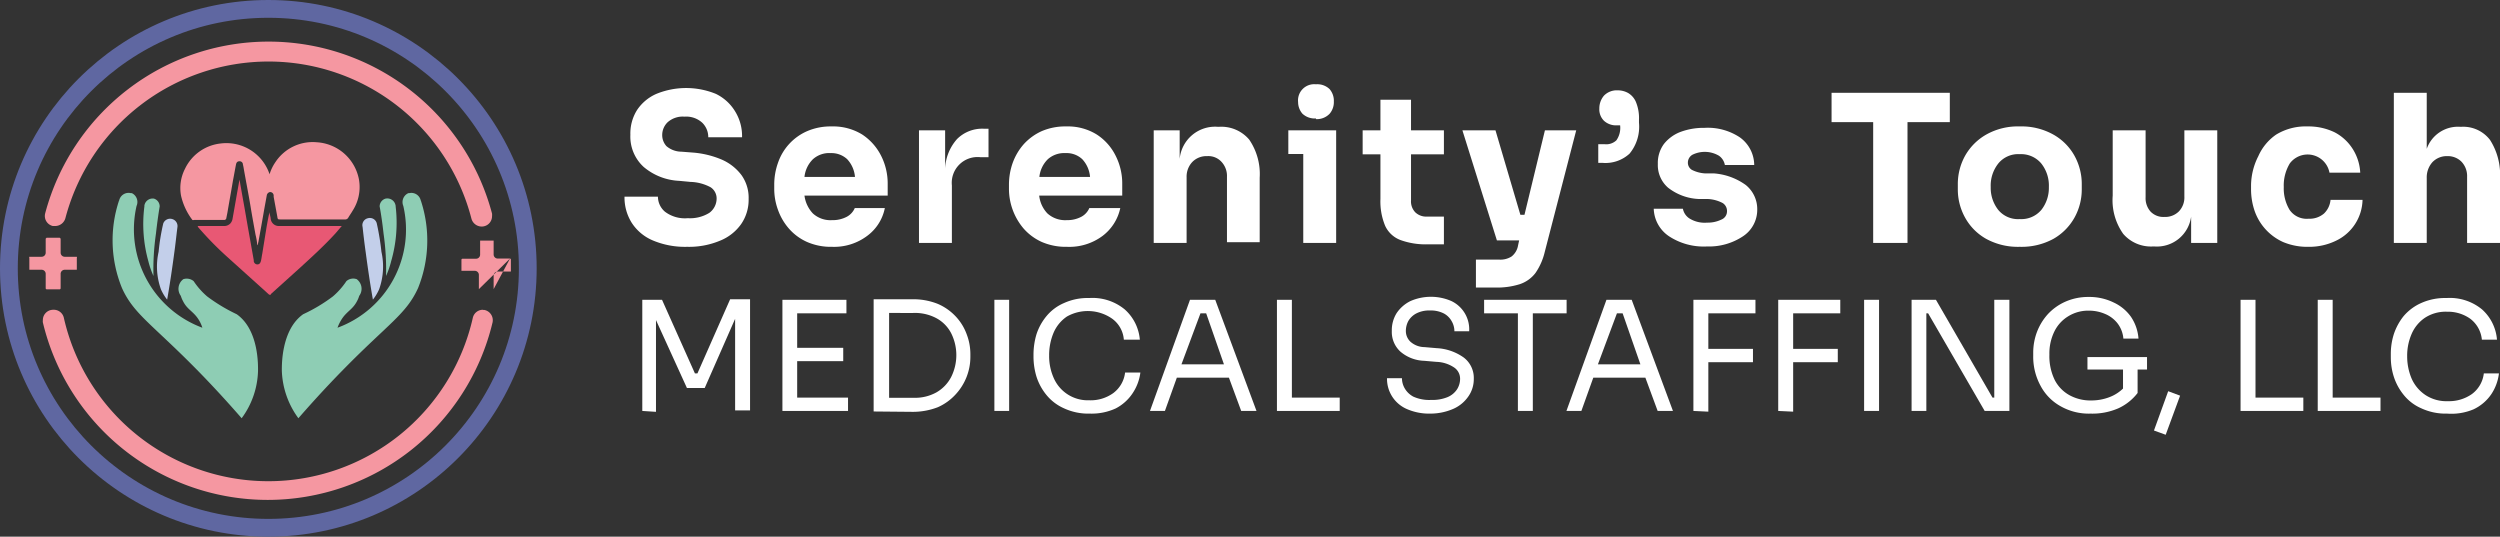
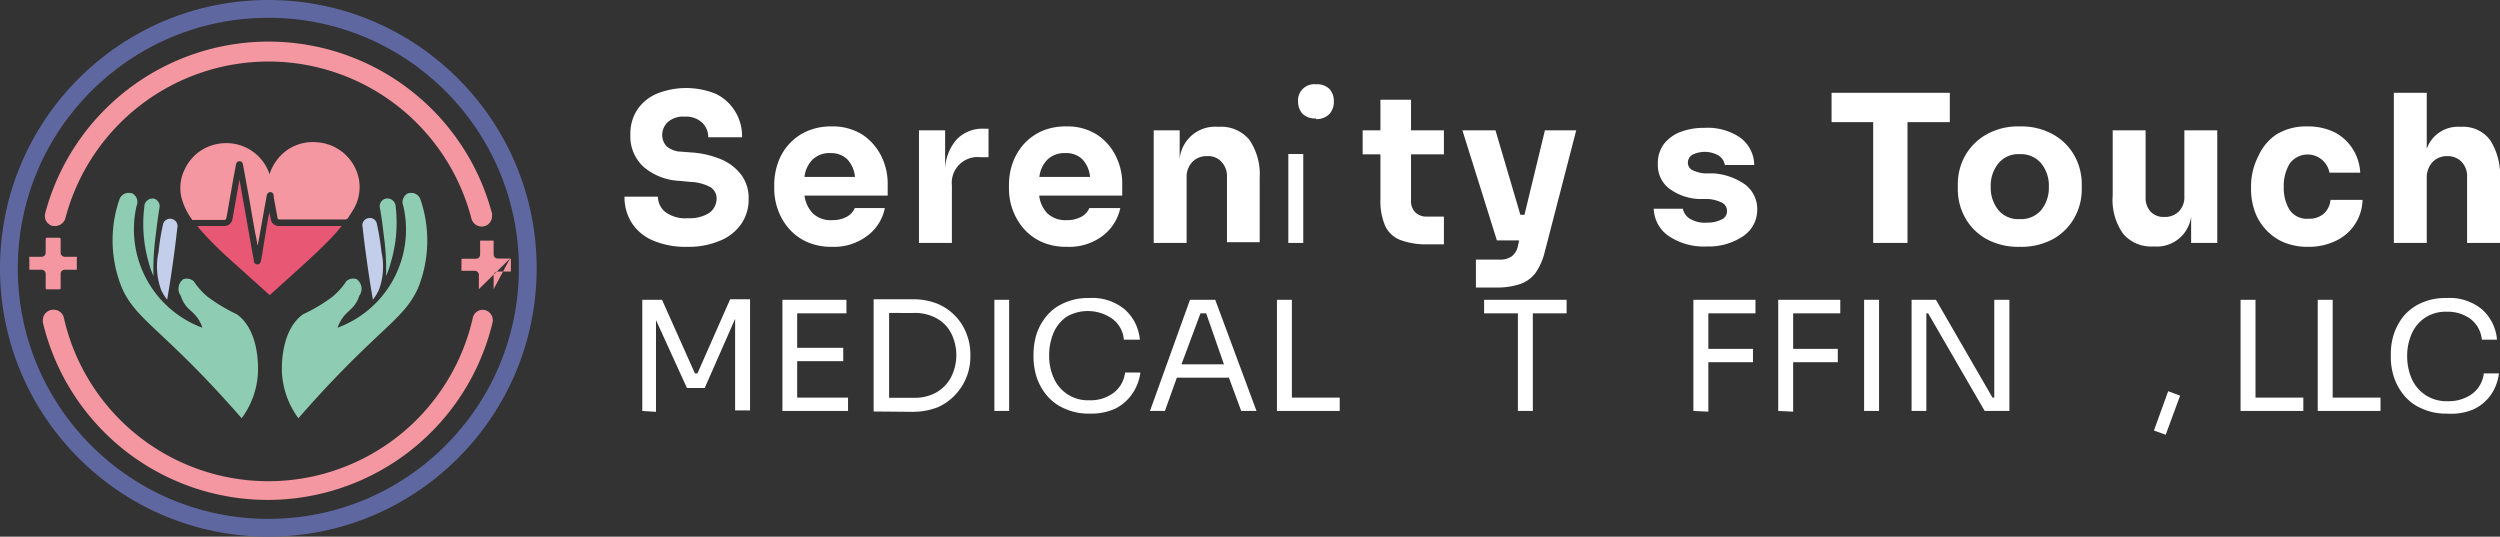
<svg xmlns="http://www.w3.org/2000/svg" viewBox="0 0 140.59 30.18">
  <rect x="0" y="0" width="140.59" height="30.18" fill="#333333" stroke="none" />
  <defs>
    <style>.cls-1{isolation:isolate;}.cls-2{fill:#fff;}.cls-3{fill:#f597a1;}.cls-4{fill:#e85874;}.cls-5{fill:#8ecdb4;}.cls-6{fill:#c3cfea;}.cls-7{fill:none;stroke:#5f67a1;stroke-miterlimit:10;}</style>
  </defs>
  <title>VFF</title>
  <g id="Layer_2" data-name="Layer 2">
    <g id="Layer_1-2" data-name="Layer 1">
      <g id="Layer_2-2" data-name="Layer 2">
        <g id="Layer_1-2-2" data-name="Layer 1-2">
          <g class="cls-1">
            <g class="cls-1">
              <path class="cls-2" d="M38.64,13.88a4.65,4.65,0,0,1-1.93-.36,2.62,2.62,0,0,1-1.19-1,2.67,2.67,0,0,1-.4-1.46H37a1.11,1.11,0,0,0,.4.85,1.86,1.86,0,0,0,1.28.36,2.06,2.06,0,0,0,1.21-.3,1,1,0,0,0,.41-.79.75.75,0,0,0-.34-.65,2.53,2.53,0,0,0-1.13-.3l-.63-.06a3.32,3.32,0,0,1-2-.78,2.31,2.31,0,0,1-.75-1.81,2.47,2.47,0,0,1,.38-1.4,2.52,2.52,0,0,1,1.08-.9,4.42,4.42,0,0,1,3.35,0,2.58,2.58,0,0,1,1.09,1,2.63,2.63,0,0,1,.38,1.44H39.83a1.13,1.13,0,0,0-.33-.81,1.33,1.33,0,0,0-1-.35,1.28,1.28,0,0,0-.95.31,1,1,0,0,0-.31.72.92.92,0,0,0,.24.63,1.31,1.31,0,0,0,.84.31l.65.05a5.2,5.2,0,0,1,1.63.4,2.77,2.77,0,0,1,1.1.87,2.19,2.19,0,0,1,.4,1.34,2.4,2.4,0,0,1-.42,1.41,2.66,2.66,0,0,1-1.2.94A4.5,4.5,0,0,1,38.64,13.88Z" />
              <path class="cls-2" d="M46.79,13.88a3.33,3.33,0,0,1-1.42-.28,2.94,2.94,0,0,1-1-.74,3.25,3.25,0,0,1-.62-1.06,3.43,3.43,0,0,1-.21-1.19v-.23a3.64,3.64,0,0,1,.21-1.22,3,3,0,0,1,1.63-1.78,3.33,3.33,0,0,1,1.38-.27,3.12,3.12,0,0,1,1.72.45,3.09,3.09,0,0,1,1.07,1.2,3.44,3.44,0,0,1,.37,1.59V11H45.24a1.8,1.8,0,0,0,.47,1,1.46,1.46,0,0,0,1.08.38,1.7,1.7,0,0,0,.83-.19,1,1,0,0,0,.45-.49h1.69a2.56,2.56,0,0,1-1,1.57A3.09,3.09,0,0,1,46.79,13.88Zm-.07-5.27a1.37,1.37,0,0,0-1,.34,1.63,1.63,0,0,0-.48,1h2.84a1.66,1.66,0,0,0-.44-1A1.3,1.3,0,0,0,46.72,8.61Z" />
            </g>
            <g class="cls-1">
              <path class="cls-2" d="M51.68,13.66V7.33h1.47V9.48a2.66,2.66,0,0,1,.67-1.66,2,2,0,0,1,1.53-.58h.24v1.6h-.46a1.45,1.45,0,0,0-1.6,1.59v3.23Z" />
            </g>
            <g class="cls-1">
              <path class="cls-2" d="M60,13.88a3.38,3.38,0,0,1-1.43-.28,3,3,0,0,1-1-.74,3.45,3.45,0,0,1-.83-2.25v-.23a3.64,3.64,0,0,1,.21-1.22,3.28,3.28,0,0,1,.62-1.05,3.08,3.08,0,0,1,1-.73,3.35,3.35,0,0,1,1.39-.27,3.09,3.09,0,0,1,1.71.45,3,3,0,0,1,1.07,1.2,3.44,3.44,0,0,1,.37,1.59V11H58.44a1.73,1.73,0,0,0,.46,1,1.49,1.49,0,0,0,1.09.38,1.68,1.68,0,0,0,.82-.19,1,1,0,0,0,.45-.49H63a2.65,2.65,0,0,1-1,1.57A3.13,3.13,0,0,1,60,13.88Zm-.07-5.27a1.39,1.39,0,0,0-1,.34,1.63,1.63,0,0,0-.48,1H61.3a1.66,1.66,0,0,0-.44-1A1.29,1.29,0,0,0,59.92,8.61Z" />
              <path class="cls-2" d="M64.88,13.66V7.33h1.46V8.94a2,2,0,0,1,2.14-1.81h.08a2.06,2.06,0,0,1,1.69.72A3.43,3.43,0,0,1,70.84,10v3.62H69V9.94a1.16,1.16,0,0,0-.3-.83,1,1,0,0,0-.81-.33,1.11,1.11,0,0,0-.84.33,1.2,1.2,0,0,0-.32.86v3.69Z" />
-               <path class="cls-2" d="M73.29,13.66v-5h-.84V7.33h2.69v6.33Zm.72-7a1,1,0,0,1-.77-.27A1,1,0,0,1,73,5.74a.91.91,0,0,1,1-1,1,1,0,0,1,.77.27,1,1,0,0,1,.24.7,1,1,0,0,1-.24.69A1,1,0,0,1,74,6.7Z" />
+               <path class="cls-2" d="M73.29,13.66v-5h-.84V7.33v6.33Zm.72-7a1,1,0,0,1-.77-.27A1,1,0,0,1,73,5.74a.91.91,0,0,1,1-1,1,1,0,0,1,.77.27,1,1,0,0,1,.24.7,1,1,0,0,1-.24.69A1,1,0,0,1,74,6.7Z" />
              <path class="cls-2" d="M80.31,13.74a4.17,4.17,0,0,1-1.55-.24,1.55,1.55,0,0,1-.86-.79,3.57,3.57,0,0,1-.27-1.52V8.68h-1V7.33h1V5.61h1.72V7.33H81.2V8.68H79.35v2.58a.89.89,0,0,0,.24.68.89.89,0,0,0,.67.24h.94v1.56Z" />
            </g>
            <g class="cls-1">
              <path class="cls-2" d="M84.18,13.52,82.24,7.33H84.1l1.4,4.75h.23l1.15-4.75h1.76l-1.77,6.84a3.49,3.49,0,0,1-.52,1.18,1.84,1.84,0,0,1-.88.63,4.22,4.22,0,0,1-1.38.19H83V14.6h1.32a1.16,1.16,0,0,0,.69-.18,1,1,0,0,0,.36-.62l.06-.28Z" />
            </g>
            <g class="cls-1">
-               <path class="cls-2" d="M89.88,9.16V8.11h.36a.83.83,0,0,0,.66-.22,1.23,1.23,0,0,0,.21-.84H90.9a1,1,0,0,1-.69-.25.9.9,0,0,1-.27-.7,1.1,1.1,0,0,1,.26-.72,1,1,0,0,1,.77-.3,1.2,1.2,0,0,1,.59.15,1.07,1.07,0,0,1,.44.51,2.38,2.38,0,0,1,.17,1V6.9a2.38,2.38,0,0,1-.53,1.74,2,2,0,0,1-1.51.52Z" />
-             </g>
+               </g>
            <g class="cls-1">
              <path class="cls-2" d="M96,13.86a3.56,3.56,0,0,1-2.12-.56A1.93,1.93,0,0,1,93,11.74h1.64a.84.84,0,0,0,.36.54,1.62,1.62,0,0,0,1,.24,1.75,1.75,0,0,0,.8-.17.5.5,0,0,0,.32-.48.53.53,0,0,0-.24-.45,2,2,0,0,0-.87-.23l-.49,0a3,3,0,0,1-1.72-.64,1.68,1.68,0,0,1-.57-1.33,1.8,1.8,0,0,1,.34-1.12,2.17,2.17,0,0,1,.93-.68,3.74,3.74,0,0,1,1.35-.23,3.26,3.26,0,0,1,2,.54,1.93,1.93,0,0,1,.8,1.55H97a.81.81,0,0,0-.33-.52,1.57,1.57,0,0,0-1.49-.06.51.51,0,0,0-.26.44.47.47,0,0,0,.22.41,1.9,1.9,0,0,0,.72.2l.5,0a3.5,3.5,0,0,1,1.81.65,1.74,1.74,0,0,1,.65,1.4A1.78,1.78,0,0,1,98,13.3,3.45,3.45,0,0,1,96,13.86Z" />
            </g>
            <g class="cls-1">
              <path class="cls-2" d="M105.34,13.66V6.87H103V5.22h6.65V6.87h-2.38v6.79Z" />
            </g>
            <g class="cls-1">
              <path class="cls-2" d="M113.58,13.88a3.72,3.72,0,0,1-1.89-.45,3.06,3.06,0,0,1-1.18-1.19,3.26,3.26,0,0,1-.41-1.6v-.26a3.28,3.28,0,0,1,.42-1.64,3.15,3.15,0,0,1,1.21-1.19,3.62,3.62,0,0,1,1.85-.44,3.66,3.66,0,0,1,1.86.44,3.08,3.08,0,0,1,1.21,1.19,3.28,3.28,0,0,1,.42,1.64v.26a3.26,3.26,0,0,1-.41,1.6,3.13,3.13,0,0,1-1.18,1.19A3.74,3.74,0,0,1,113.58,13.88Zm0-1.56a1.47,1.47,0,0,0,1.22-.52,2,2,0,0,0,.42-1.28,2,2,0,0,0-.43-1.33,1.48,1.48,0,0,0-1.21-.52,1.44,1.44,0,0,0-1.2.52,2,2,0,0,0-.43,1.33,2,2,0,0,0,.42,1.28A1.44,1.44,0,0,0,113.58,12.32Z" />
              <path class="cls-2" d="M121.08,13.86a2.06,2.06,0,0,1-1.68-.71,3.27,3.27,0,0,1-.59-2.15V7.33h1.85v3.76a1.13,1.13,0,0,0,.28.81,1,1,0,0,0,.78.3,1.09,1.09,0,0,0,.81-.31,1.13,1.13,0,0,0,.31-.84V7.33h1.85v6.33h-1.47V12.18a1.94,1.94,0,0,1-2.06,1.68Z" />
              <path class="cls-2" d="M129.82,13.88a3.51,3.51,0,0,1-1.43-.27,3,3,0,0,1-1.61-1.78,3.78,3.78,0,0,1-.19-1.21V10.4A3.69,3.69,0,0,1,127,8.78,2.88,2.88,0,0,1,128,7.57a3.19,3.19,0,0,1,1.77-.46,3.37,3.37,0,0,1,1.52.33,2.65,2.65,0,0,1,1,.91,2.74,2.74,0,0,1,.44,1.36H131a1.25,1.25,0,0,0-2.23-.52,2.4,2.4,0,0,0-.34,1.33,2.34,2.34,0,0,0,.32,1.27,1.16,1.16,0,0,0,1.07.51,1.25,1.25,0,0,0,.87-.29,1.22,1.22,0,0,0,.37-.77h1.8a2.61,2.61,0,0,1-1.52,2.31A3.43,3.43,0,0,1,129.82,13.88Z" />
              <path class="cls-2" d="M134.62,13.66V5.22h1.85V8.37a1.86,1.86,0,0,1,1.87-1.24h.08a1.9,1.9,0,0,1,1.61.74,3.63,3.63,0,0,1,.56,2.18v3.61h-1.85V9.94a1.17,1.17,0,0,0-.31-.84,1.08,1.08,0,0,0-.8-.32,1.11,1.11,0,0,0-.84.34,1.28,1.28,0,0,0-.32.89v3.65Z" />
            </g>
          </g>
          <g class="cls-1">
            <g class="cls-1">
              <path class="cls-2" d="M36.12,23.11V16.86h1.11L39.08,21h.14l1.84-4.17h1.12v6.25h-.84V17.93l-1.71,3.89h-1L36.89,18v5.16Z" />
              <path class="cls-2" d="M44,23.11V16.86H47.6v.76H44.83v1.94h2.59v.75H44.83v2.05h2.86v.75Z" />
              <path class="cls-2" d="M49.13,23.14V16.83h2.14a3.71,3.71,0,0,1,1.47.26,3,3,0,0,1,1,.7,2.91,2.91,0,0,1,.62,1,3.12,3.12,0,0,1,.21,1.11v.19a3.1,3.1,0,0,1-.83,2.09,3,3,0,0,1-1,.72,3.9,3.9,0,0,1-1.47.26Zm2.22-5.54H50v4.77h1.38a2.47,2.47,0,0,0,1.29-.31,2.12,2.12,0,0,0,.82-.86,2.75,2.75,0,0,0,0-2.46,2,2,0,0,0-.82-.84A2.56,2.56,0,0,0,51.35,17.6Z" />
              <path class="cls-2" d="M55.92,23.11V16.86h.83v6.25Z" />
            </g>
            <g class="cls-1">
              <path class="cls-2" d="M61.29,23.26a3.25,3.25,0,0,1-1.46-.3,2.66,2.66,0,0,1-1-.77,3.13,3.13,0,0,1-.54-1,3.91,3.91,0,0,1-.17-1.09v-.18a4,4,0,0,1,.17-1.13,3.11,3.11,0,0,1,.55-1,2.6,2.6,0,0,1,1-.75,3.2,3.2,0,0,1,1.41-.28,2.85,2.85,0,0,1,2,.64,2.56,2.56,0,0,1,.85,1.7H63.2a1.6,1.6,0,0,0-.66-1.18A2.39,2.39,0,0,0,60,17.8a2.1,2.1,0,0,0-.75.91A3.23,3.23,0,0,0,59,20a3,3,0,0,0,.25,1.24,2.09,2.09,0,0,0,2,1.27,2.18,2.18,0,0,0,1.35-.4,1.68,1.68,0,0,0,.67-1.16h.86a2.69,2.69,0,0,1-.44,1.17,2.53,2.53,0,0,1-.95.85A3.25,3.25,0,0,1,61.29,23.26Z" />
            </g>
            <g class="cls-1">
              <path class="cls-2" d="M64.67,23.11l2.25-6.25h1.42l2.32,6.25H69.8l-.69-1.87H66.18l-.67,1.87Zm1.77-2.62h2.39l-1-2.87h-.32Z" />
              <path class="cls-2" d="M71.81,23.11V16.86h.84v5.5h2.69v.75Z" />
            </g>
            <g class="cls-1">
-               <path class="cls-2" d="M80.44,23.26A3.13,3.13,0,0,1,79.11,23,1.85,1.85,0,0,1,78,21.27h.84a1.15,1.15,0,0,0,.15.56,1.22,1.22,0,0,0,.5.48,2.18,2.18,0,0,0,1,.18,2.23,2.23,0,0,0,.92-.16,1.18,1.18,0,0,0,.53-.44,1.1,1.1,0,0,0,.17-.59.76.76,0,0,0-.33-.63,1.89,1.89,0,0,0-1-.32l-.69-.06a2.16,2.16,0,0,1-1.33-.51,1.5,1.5,0,0,1-.49-1.17,1.82,1.82,0,0,1,.27-1,2,2,0,0,1,.78-.68,2.88,2.88,0,0,1,2.3,0,1.76,1.76,0,0,1,1,1.7h-.83a1.12,1.12,0,0,0-.15-.56,1.09,1.09,0,0,0-.44-.44,1.61,1.61,0,0,0-.78-.17,1.58,1.58,0,0,0-.76.16,1.13,1.13,0,0,0-.46.43,1.19,1.19,0,0,0-.14.56.83.83,0,0,0,.26.61,1.21,1.21,0,0,0,.79.3l.69.06a2.86,2.86,0,0,1,1.52.53,1.44,1.44,0,0,1,.56,1.19,1.69,1.69,0,0,1-.31,1,2,2,0,0,1-.86.7A3.23,3.23,0,0,1,80.44,23.26Z" />
-             </g>
+               </g>
            <g class="cls-1">
              <path class="cls-2" d="M85.36,23.11V17.62h-1.9v-.76H88.1v.76H86.2v5.49Z" />
            </g>
            <g class="cls-1">
-               <path class="cls-2" d="M88.09,23.11l2.25-6.25h1.42l2.32,6.25h-.86l-.69-1.87H89.6l-.67,1.87Zm1.77-2.62h2.39l-1-2.87h-.32Z" />
              <path class="cls-2" d="M95.23,23.11V16.86h3.49v.76H96.07v2h2.51v.75H96.07v2.78Z" />
              <path class="cls-2" d="M100,23.11V16.86h3.49v.76h-2.65v2h2.51v.75h-2.51v2.78Z" />
              <path class="cls-2" d="M104.83,23.11V16.86h.84v6.25Z" />
              <path class="cls-2" d="M107.5,23.11V16.86h1.37l3.18,5.5h.1v-5.5H113v6.25h-1.39l-3.18-5.49h-.1v5.49Z" />
-               <path class="cls-2" d="M117.56,23.26a3.21,3.21,0,0,1-1.69-.42,2.82,2.82,0,0,1-1.12-1.15,3.41,3.41,0,0,1-.41-1.67v-.19a3.3,3.3,0,0,1,.21-1.16,3.17,3.17,0,0,1,.61-1,3,3,0,0,1,1-.71,3.16,3.16,0,0,1,1.29-.26,3.09,3.09,0,0,1,1.39.3,2.46,2.46,0,0,1,1,.82,2.51,2.51,0,0,1,.42,1.22h-.85a1.62,1.62,0,0,0-.34-.87,1.72,1.72,0,0,0-.7-.52,2.26,2.26,0,0,0-.9-.18,2.13,2.13,0,0,0-1.15.31,2.06,2.06,0,0,0-.79.86,2.8,2.8,0,0,0-.28,1.3,3.06,3.06,0,0,0,.3,1.43,2.05,2.05,0,0,0,.84.86,2.45,2.45,0,0,0,1.22.29,2.82,2.82,0,0,0,1-.18,2.21,2.21,0,0,0,.78-.49V20.78h-2v-.7h3.35v.7h-.53V22.1a2.87,2.87,0,0,1-1.08.86A3.65,3.65,0,0,1,117.56,23.26Z" />
              <path class="cls-2" d="M121.79,24.45l-.66-.24.8-2.21.67.25Z" />
              <path class="cls-2" d="M126,23.11V16.86h.84v5.5h2.69v.75Z" />
            </g>
            <g class="cls-1">
              <path class="cls-2" d="M130.34,23.11V16.86h.84v5.5h2.69v.75Z" />
            </g>
            <g class="cls-1">
              <path class="cls-2" d="M137.62,23.26a3.25,3.25,0,0,1-1.46-.3,2.58,2.58,0,0,1-1-.77,3.13,3.13,0,0,1-.54-1,3.58,3.58,0,0,1-.17-1.09v-.18a3.65,3.65,0,0,1,.17-1.13,3.27,3.27,0,0,1,.54-1,2.77,2.77,0,0,1,1-.75,3.27,3.27,0,0,1,1.42-.28,2.85,2.85,0,0,1,2,.64,2.55,2.55,0,0,1,.84,1.7h-.85a1.67,1.67,0,0,0-.66-1.18,2.17,2.17,0,0,0-1.3-.39,2.13,2.13,0,0,0-1.24.34,2.1,2.1,0,0,0-.75.91,3.06,3.06,0,0,0-.25,1.27,3.19,3.19,0,0,0,.25,1.24,2.16,2.16,0,0,0,.77.92,2.14,2.14,0,0,0,1.27.35,2.23,2.23,0,0,0,1.35-.4,1.68,1.68,0,0,0,.67-1.16h.85a2.67,2.67,0,0,1-.43,1.17,2.49,2.49,0,0,1-1,.85A3.2,3.2,0,0,1,137.62,23.26Z" />
            </g>
          </g>
          <path class="cls-3" d="M28.68,14.54H28a.23.23,0,0,1-.24-.22h0v-.79H27v.79a.23.23,0,0,1-.23.23H26a.06.06,0,0,0-.05.06v.62h.74a.23.23,0,0,1,.24.22h0v.81m.05,0h.73m.05,0V15.5a.23.23,0,0,1,.23-.23h.74V14.6a.06.06,0,0,0-.05-.06Z" />
          <path class="cls-3" d="M4.32,14.44H3.64a.23.23,0,0,1-.23-.23v-.79a0,0,0,0,0-.05-.05H2.62a0,0,0,0,0-.05.05h0v.79a.23.23,0,0,1-.23.23H1.65a.06.06,0,0,0,0,.06v.62a0,0,0,0,0,0,.05h.69a.23.23,0,0,1,.23.23v.81a.06.06,0,0,0,.05.06h.74a.06.06,0,0,0,.05-.06V15.4a.23.23,0,0,1,.23-.23h.68a0,0,0,0,0,0-.05V14.5A.06.06,0,0,0,4.32,14.44Z" />
          <path class="cls-3" d="M14.47,13.79a3.63,3.63,0,0,0-.1-.59c-.1-.55-.2-1.1-.29-1.65s-.25-1.37-.37-2.05a2.21,2.21,0,0,0-.05-.25.18.18,0,0,0-.2-.18c-.12,0-.17.08-.19.19-.06.3-.11.6-.17.9-.1.6-.21,1.2-.31,1.79l-.06.3a.12.12,0,0,1-.12.12h-1.7a.14.14,0,0,1-.09,0A3.52,3.52,0,0,1,10.18,11a2.36,2.36,0,0,1,.22-1.5,2.52,2.52,0,0,1,2-1.43A2.56,2.56,0,0,1,15.16,9.8h0a2.43,2.43,0,0,1,.32-.67A2.51,2.51,0,0,1,17.81,8a2.57,2.57,0,0,1,2.37,2.06,2.45,2.45,0,0,1-.35,1.79c-.08.14-.17.26-.25.4a.19.19,0,0,1-.18.09H15.76c-.1,0-.15,0-.16-.13l-.21-1.14V11a.2.2,0,0,0-.21-.2A.23.23,0,0,0,15,11l-.15.82c-.1.59-.21,1.19-.32,1.79C14.5,13.7,14.52,13.74,14.47,13.79Z" />
          <path class="cls-4" d="M11.12,12.71h1.5a.47.47,0,0,0,.33-.14.52.52,0,0,0,.13-.28c.13-.72.25-1.44.39-2.19.08.47.16.92.24,1.36s.19,1.1.29,1.65l.27,1.52v.06a.21.21,0,0,0,.2.18c.12,0,.17-.08.2-.18s.05-.29.08-.43L15,12.71c.05-.26.09-.52.16-.78,0,.12.05.24.06.35a.46.46,0,0,0,.49.43h3.51l-.35.41c-.63.69-1.32,1.32-2,1.94l-1.63,1.47c0,.06-.09.07-.15,0l-2.33-2.1a18.36,18.36,0,0,1-1.63-1.67Z" />
          <path class="cls-5" d="M6.69,11.29a7.09,7.09,0,0,0,.17,4.91c.66,1.46,1.66,2,4.22,4.6,1.1,1.12,1.95,2.08,2.51,2.72a4.69,4.69,0,0,0,.92-2.65c0-.25.07-2.31-1.2-3.2a9.63,9.63,0,0,1-1.66-1,4.15,4.15,0,0,1-.76-.86.61.61,0,0,0-.58-.11.67.67,0,0,0-.14.94h0a1.48,1.48,0,0,0,.12.29c.21.43.5.54.78.9a1.9,1.9,0,0,1,.31.6,5.9,5.9,0,0,1-3.7-6.85.55.55,0,0,0-.27-.72l-.06,0a.54.54,0,0,0-.65.42Z" />
          <path class="cls-5" d="M8.12,11.61a7.76,7.76,0,0,0,.22,3.07,4.9,4.9,0,0,0,.29.84,14.22,14.22,0,0,1,.14-2.38q.09-.81.21-1.53a.46.46,0,0,0-.32-.44.47.47,0,0,0-.54.39Z" />
          <path class="cls-6" d="M9.18,12.57a12,12,0,0,0-.26,1.59,3.79,3.79,0,0,0,.13,2.11,2.63,2.63,0,0,0,.35.58c.15-.85.28-1.73.4-2.63.07-.49.12-1,.18-1.46a.41.41,0,0,0-.29-.44A.41.41,0,0,0,9.18,12.57Z" />
          <path class="cls-5" d="M23.67,11.29a7.15,7.15,0,0,1-.16,4.91c-.66,1.46-1.67,2-4.22,4.6-1.1,1.12-1.95,2.08-2.51,2.72a4.78,4.78,0,0,1-.93-2.65c0-.25-.06-2.31,1.2-3.2a9.12,9.12,0,0,0,1.67-1,4.15,4.15,0,0,0,.76-.86.58.58,0,0,1,.58-.11.67.67,0,0,1,.14.94h0a1.48,1.48,0,0,1-.12.29c-.22.43-.5.54-.78.9a2.31,2.31,0,0,0-.32.6,5.88,5.88,0,0,0,3.7-6.85.55.55,0,0,1,.29-.72l.05,0a.54.54,0,0,1,.64.41Z" />
          <path class="cls-5" d="M22.25,11.61A7.77,7.77,0,0,1,22,14.68a4.9,4.9,0,0,1-.29.84,14.22,14.22,0,0,0-.14-2.38c-.06-.54-.13-1.05-.22-1.53a.46.46,0,0,1,.33-.44.47.47,0,0,1,.56.36A.22.22,0,0,1,22.25,11.61Z" />
          <path class="cls-6" d="M21.19,12.57a14.24,14.24,0,0,1,.26,1.59,3.79,3.79,0,0,1-.13,2.11,2.63,2.63,0,0,1-.35.58c-.15-.85-.28-1.73-.4-2.63-.07-.49-.13-1-.18-1.46a.4.4,0,0,1,.31-.49.4.4,0,0,1,.49.3Z" />
          <circle class="cls-7" cx="15.09" cy="15.09" r="14.59" />
          <path class="cls-3" d="M27.16,17.42a.58.58,0,0,0-.57.45,11.79,11.79,0,0,1-23,0A.58.58,0,0,0,3,17.42H3a.58.58,0,0,0-.59.59.49.49,0,0,0,0,.12,13,13,0,0,0,25.29,0,.59.59,0,0,0-.46-.7h-.09Z" />
          <path class="cls-3" d="M15.1,3.46a11.79,11.79,0,0,1,11.41,8.83.6.6,0,0,0,.57.45h0a.58.58,0,0,0,.59-.57.88.88,0,0,0,0-.16A13,13,0,0,0,2.54,12a.58.58,0,0,0,.43.71l.14,0h0a.6.6,0,0,0,.57-.45A11.82,11.82,0,0,1,15.1,3.46Z" />
        </g>
      </g>
    </g>
  </g>
</svg>